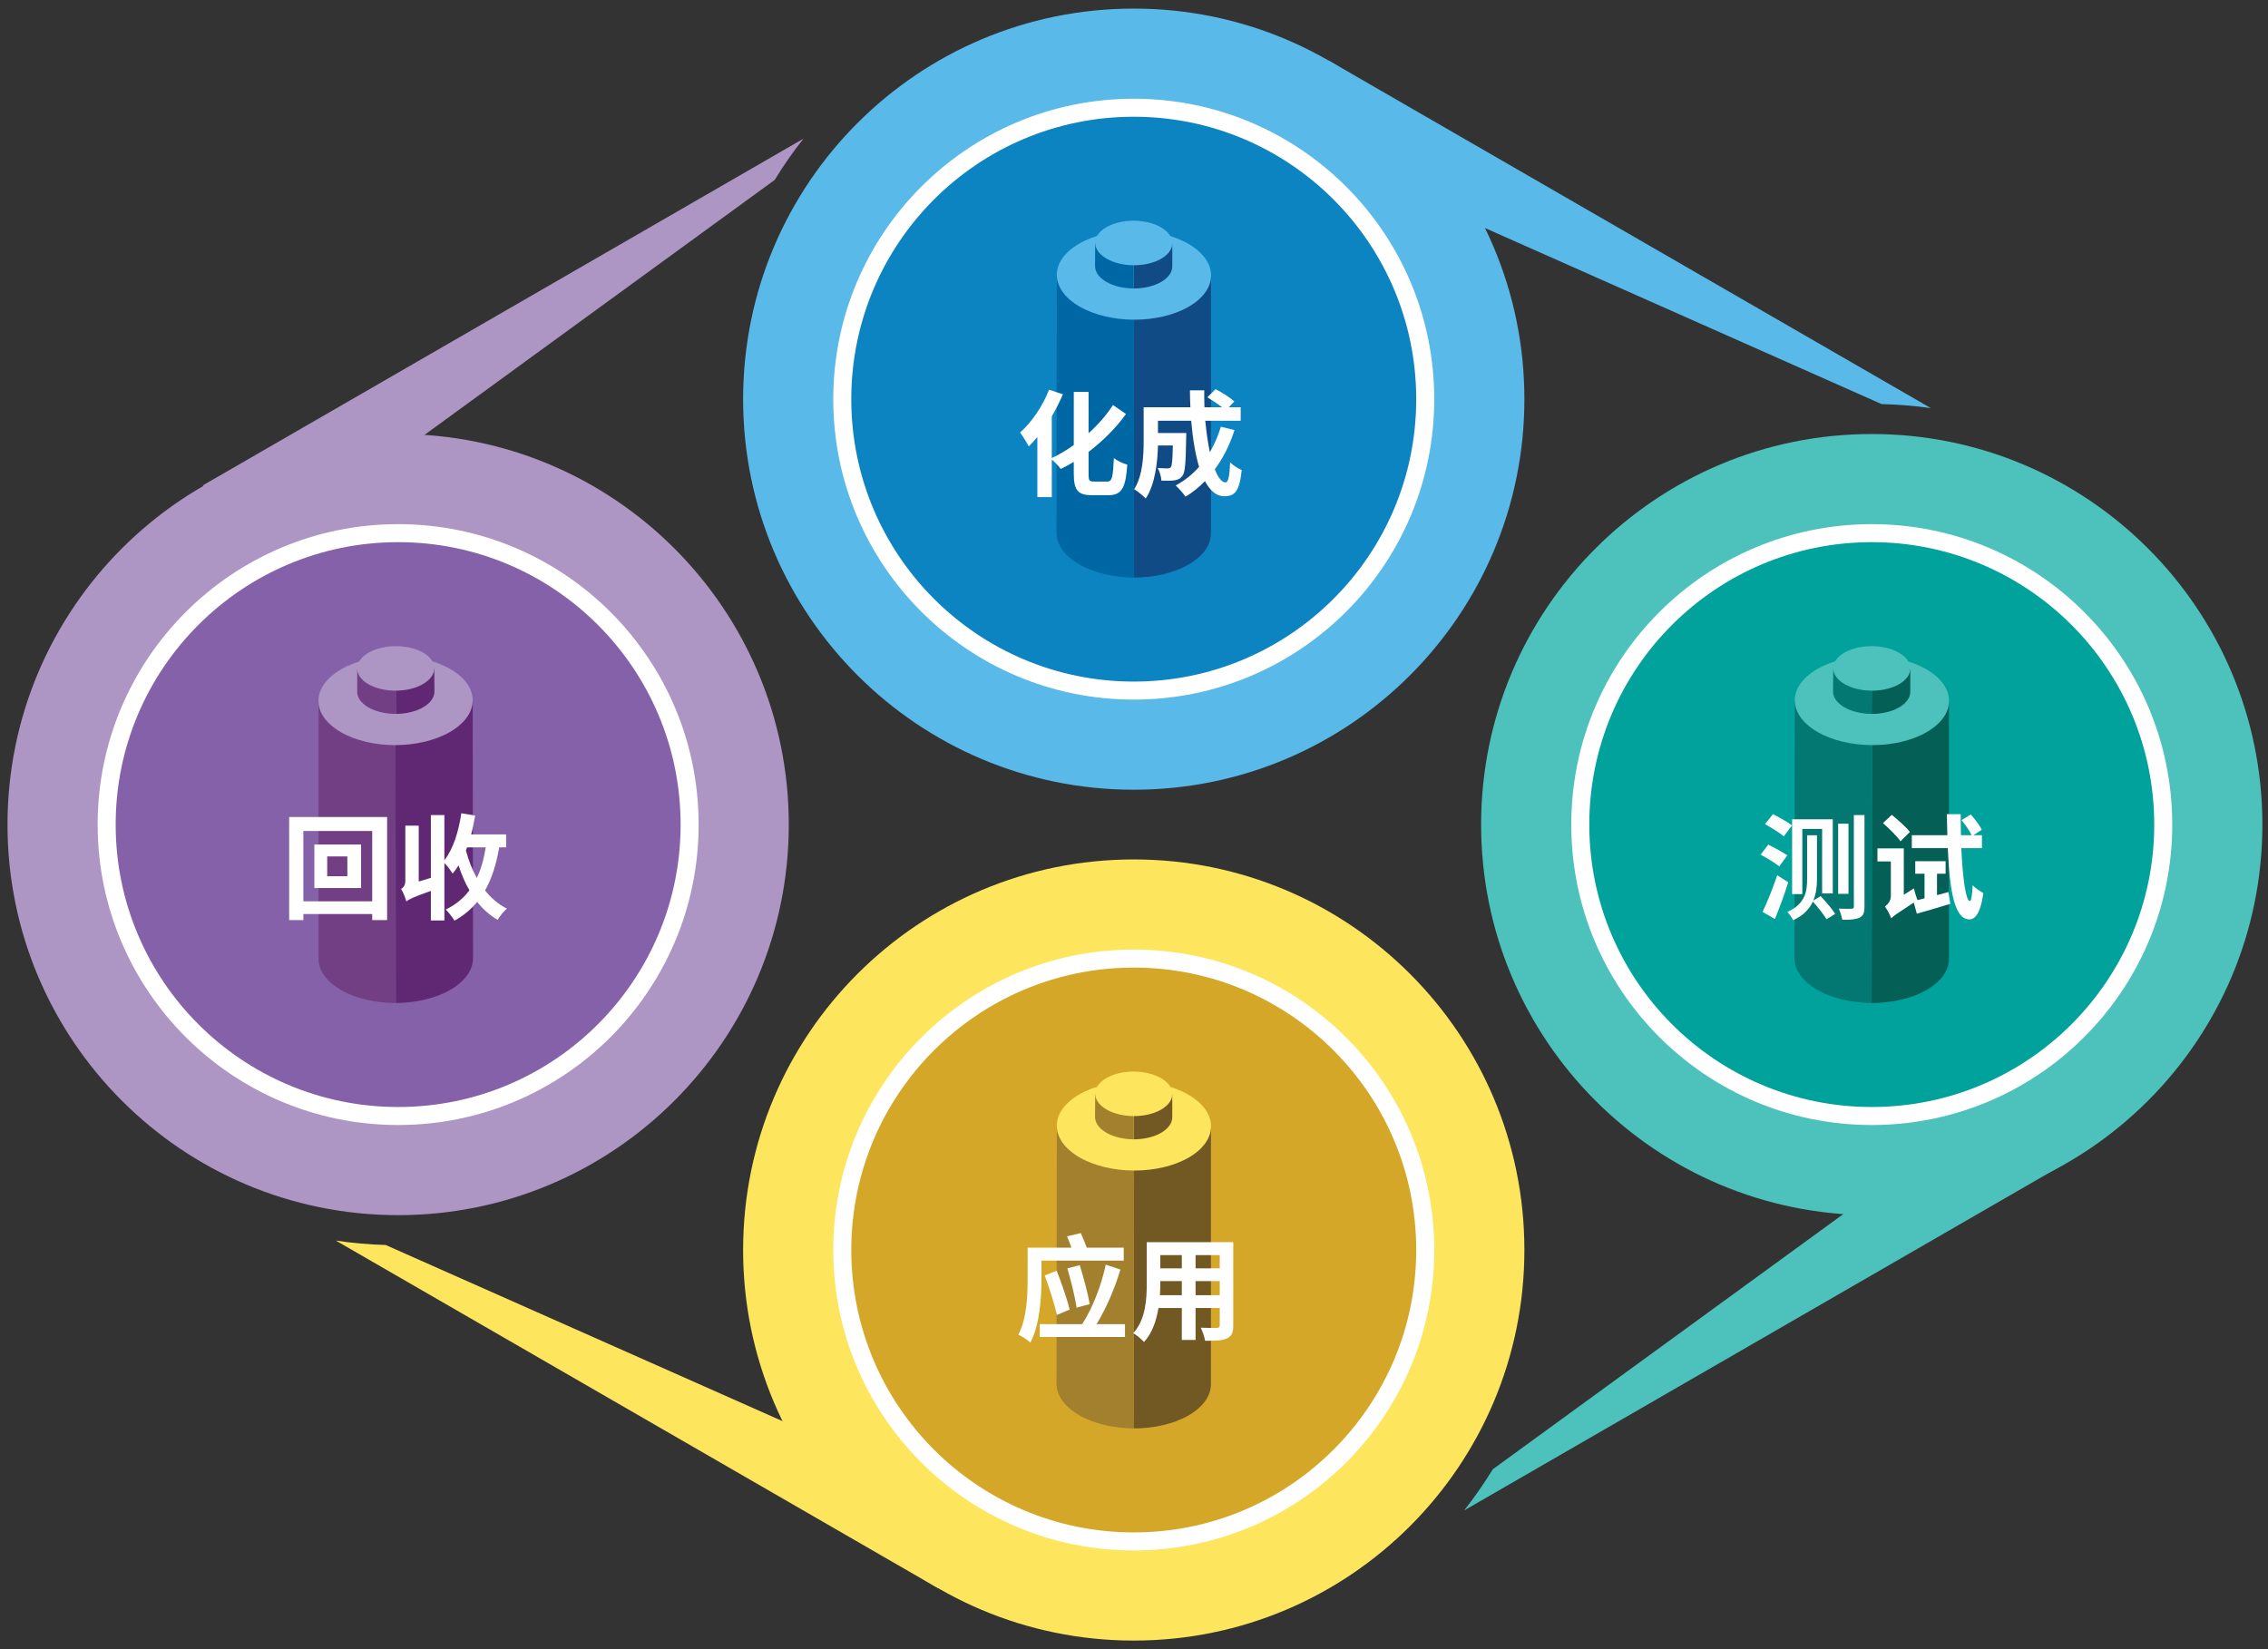
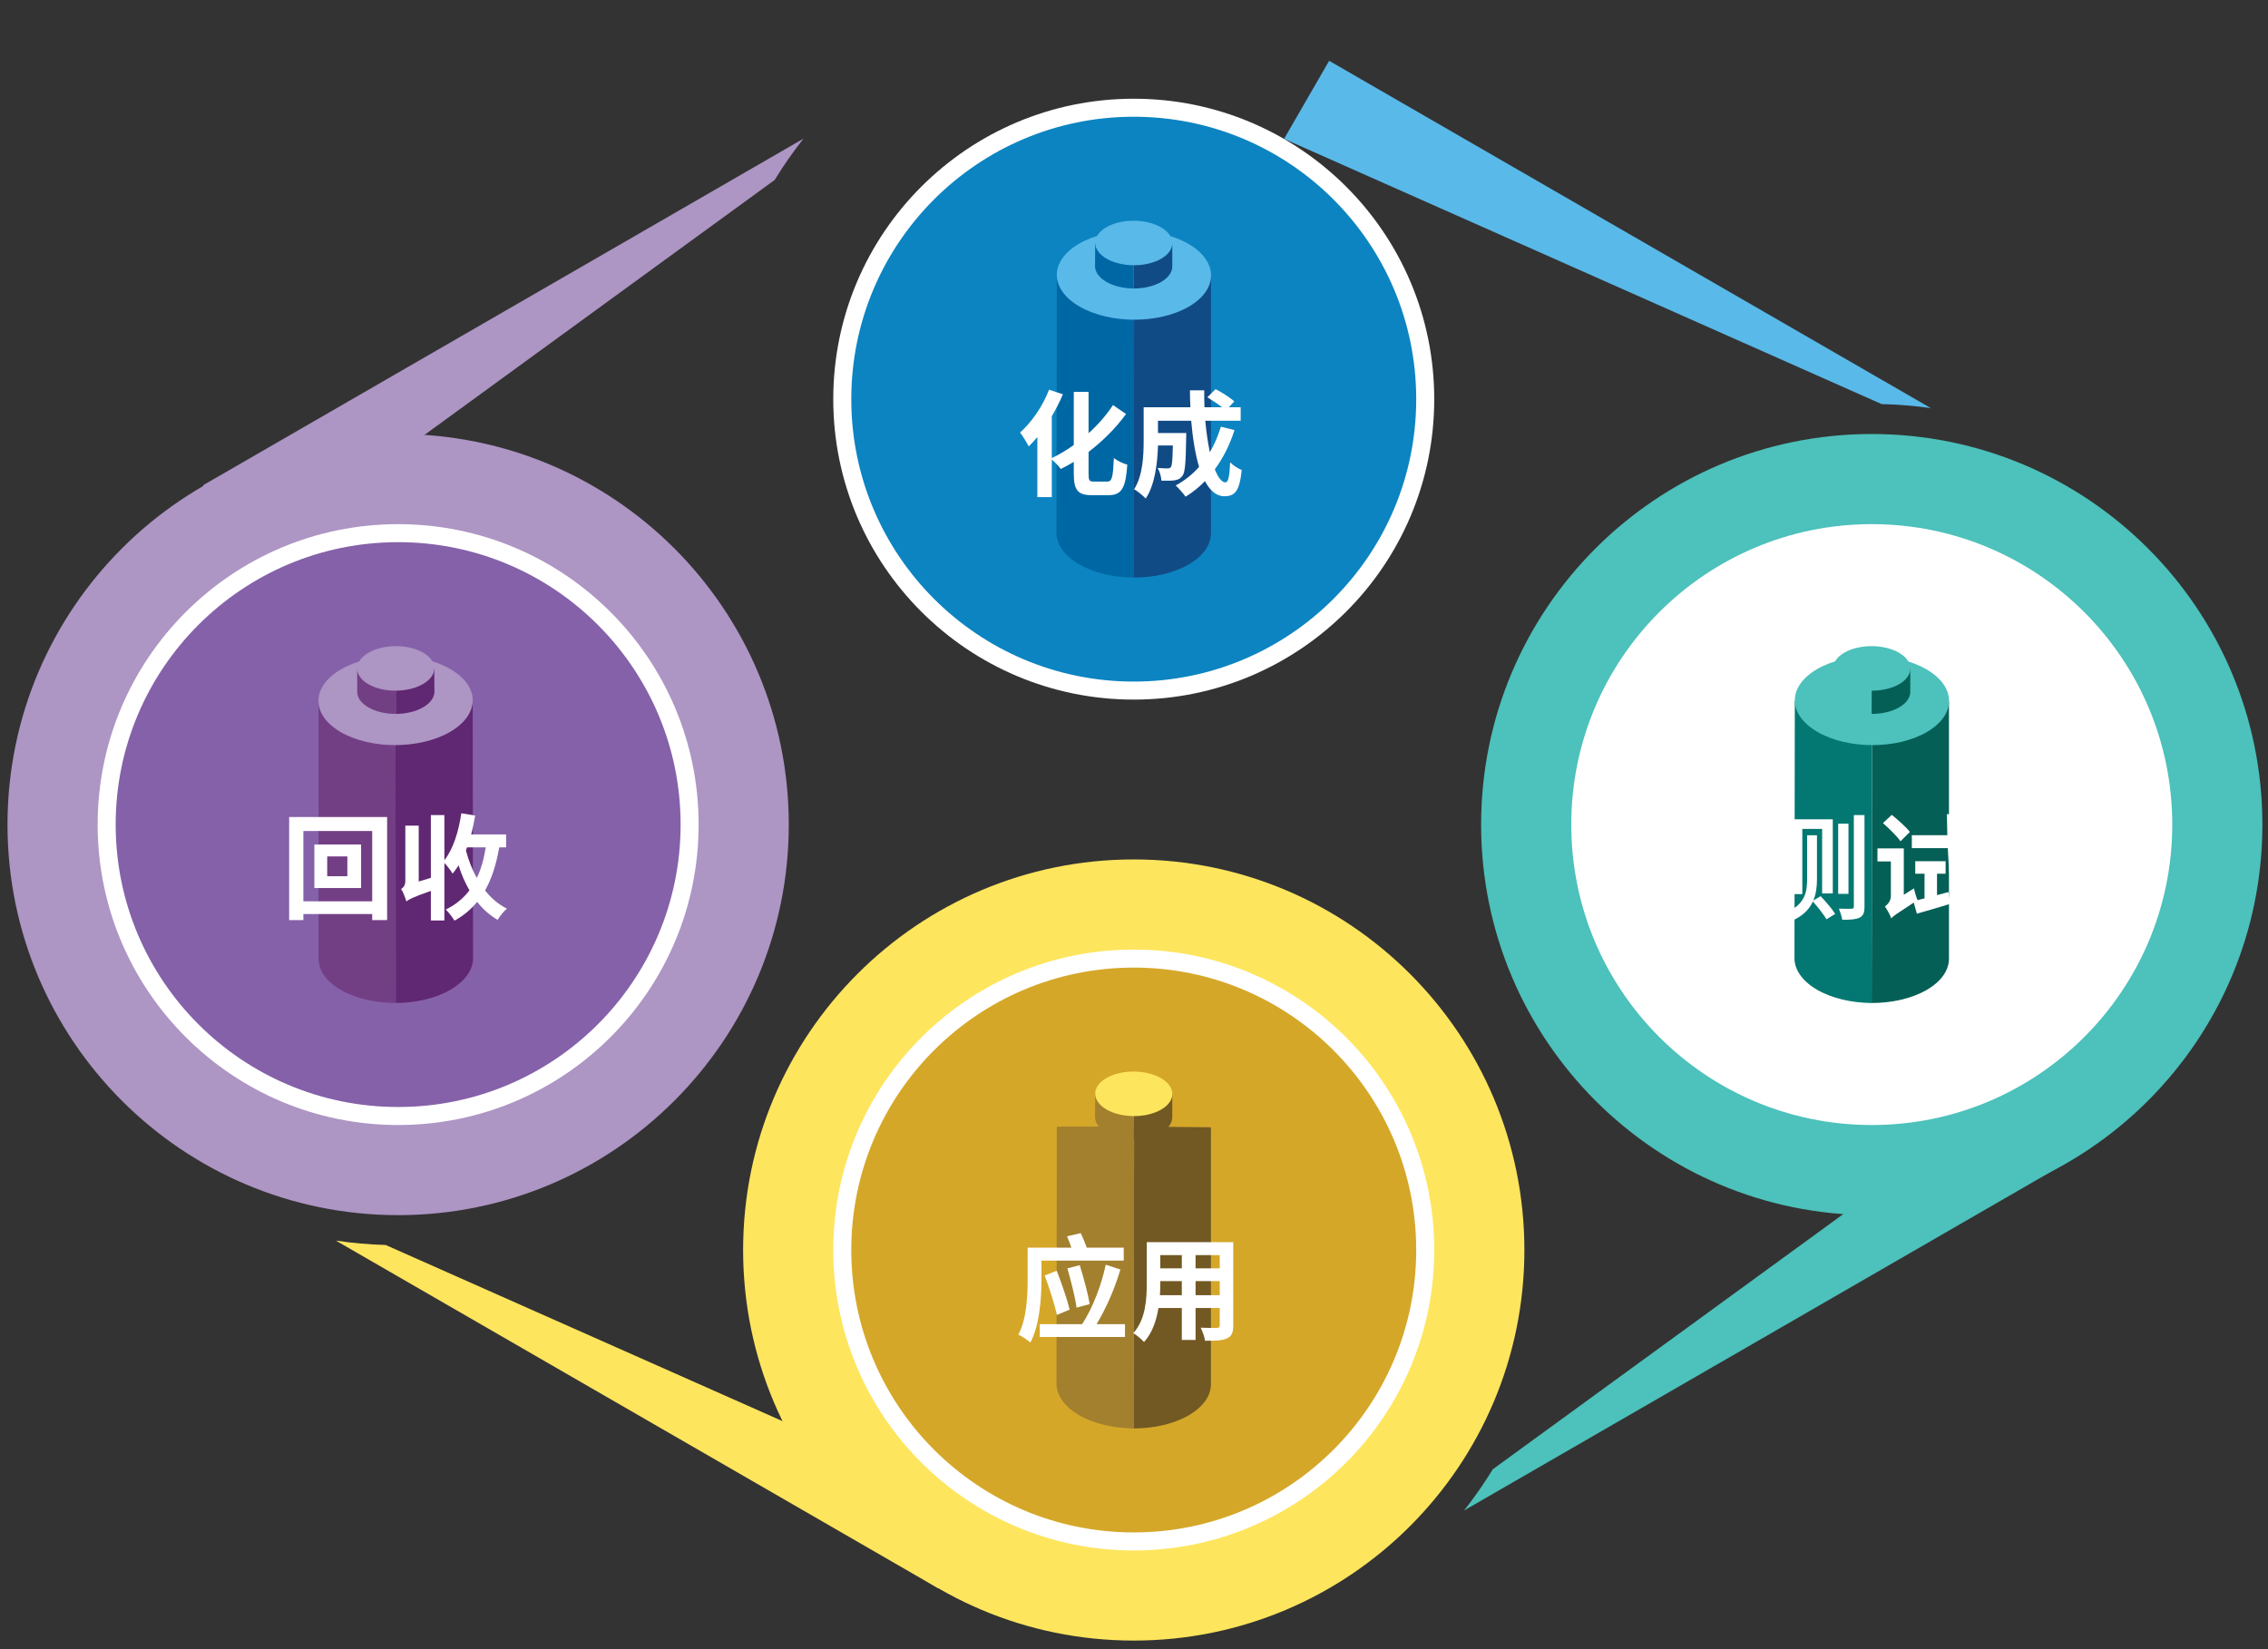
<svg xmlns="http://www.w3.org/2000/svg" id="Layer_1" viewBox="0 0 1188 864">
  <rect x="0" y="0" width="1188" height="864" fill="#333333" stroke="none" />
  <defs>
    <style>.cls-1{fill:#d5a729;}.cls-1,.cls-2,.cls-3,.cls-4,.cls-5,.cls-6,.cls-7,.cls-8,.cls-9,.cls-10,.cls-11,.cls-12,.cls-13,.cls-14,.cls-15,.cls-16,.cls-17{stroke-width:0px;}.cls-2{fill:#0067a5;}.cls-3{fill:#114b86;}.cls-4{fill:#4dc1bb;}.cls-5{fill:#8561a9;}.cls-6{fill:#733f84;}.cls-7{fill:#602772;}.cls-8{fill:#0c84c1;}.cls-9{fill:#59b9e9;}.cls-10{fill:#045f56;}.cls-11{fill:#725923;}.cls-12{fill:#037771;}.cls-13{fill:#fee55e;}.cls-14{fill:#00a29b;}.cls-15{fill:#fff;}.cls-16{fill:#ad95c4;}.cls-17{fill:#a3802e;}</style>
  </defs>
  <path class="cls-13" d="M202.06,652.26c-8.85-.26-17.56-1.03-26.12-2.3l315.44,182.12,23.61-40.89-312.93-138.92Z" />
  <path class="cls-16" d="M420.85,72.65L106.3,254.26l23.61,40.89L405.77,94.29c4.6-7.52,9.64-14.75,15.09-21.64Z" />
  <path class="cls-9" d="M1011.39,213.81L696.22,31.85l-23.61,40.89,312.99,138.96c8.73.2,17.34.92,25.79,2.11Z" />
  <path class="cls-4" d="M766.89,791.35l314.55-181.61-23.61-40.89-275.88,200.89c-4.6,7.51-9.63,14.73-15.07,21.61Z" />
  <path class="cls-16" d="M353.24,287.31c37.03,37.03,59.93,88.18,59.93,144.69,0,113.01-91.61,204.62-204.62,204.62S3.93,545.01,3.93,432s91.61-204.62,204.62-204.62c56.5,0,107.66,22.9,144.69,59.93" />
  <path class="cls-15" d="M319.85,320.7c28.48,28.48,46.1,67.83,46.1,111.3,0,86.93-70.47,157.4-157.4,157.4s-157.4-70.47-157.4-157.4,70.47-157.4,157.4-157.4c43.46,0,82.82,17.62,111.3,46.1" />
  <path class="cls-5" d="M313.17,327.38c26.77,26.77,43.34,63.76,43.34,104.62,0,81.71-66.24,147.96-147.96,147.96s-147.96-66.24-147.96-147.96,66.24-147.96,147.96-147.96c40.86,0,77.85,16.56,104.62,43.34" />
  <path class="cls-6" d="M166.85,501.68v-133.99s40.25-.37,40.25-.37l.28,158.15c-10.38.04-20.93-2.27-28.82-6.83-8.08-4.67-11.96-10.83-11.7-16.97Z" />
  <path class="cls-7" d="M207.1,367.37c10.3-.09,40.5,0,40.5,0l.18,133.99c.26,6.15-3.65,12.38-11.79,17.14-7.86,4.59-18.31,6.89-28.61,6.98l-.28-158.11Z" />
  <path class="cls-16" d="M235.86,350.51c-15.73-9.08-41.3-9.03-57.13.1-15.83,9.14-15.91,23.9-.18,32.98,15.73,9.08,41.3,9.03,57.13-.1,15.83-9.14,15.91-23.9.18-32.98Z" />
  <path class="cls-6" d="M187.11,362.12v-11.62s20.12-.18,20.12-.18l.14,23.7c-5.19.02-10.46-1.14-14.41-3.42-4.04-2.33-5.98-5.42-5.85-8.48Z" />
  <path class="cls-7" d="M207.23,350.34c5.15-.05,20.25,0,20.25,0l.09,11.62c.13,3.08-1.82,6.19-5.89,8.57-3.93,2.3-9.16,3.44-14.31,3.49l-.14-23.68Z" />
  <path class="cls-16" d="M221.62,341.91c-7.86-4.54-20.65-4.52-28.57.05-7.91,4.57-7.95,11.95-.09,16.49,7.86,4.54,20.65,4.52,28.57-.05s7.95-11.95.09-16.49Z" />
-   <path class="cls-9" d="M738.56,64.43c37.03,37.03,59.93,88.18,59.93,144.69,0,113.01-91.61,204.62-204.62,204.62s-204.62-91.61-204.62-204.62S480.86,4.5,593.87,4.5c56.5,0,107.66,22.9,144.69,59.93" />
  <path class="cls-15" d="M705.17,97.82c28.48,28.48,46.1,67.83,46.1,111.3,0,86.93-70.47,157.4-157.4,157.4s-157.4-70.47-157.4-157.4,70.47-157.4,157.4-157.4c43.46,0,82.82,17.62,111.3,46.1" />
  <path class="cls-8" d="M698.49,104.5c26.77,26.77,43.34,63.76,43.34,104.62,0,81.71-66.24,147.96-147.96,147.96s-147.96-66.24-147.96-147.96,66.24-147.96,147.96-147.96c40.86,0,77.85,16.56,104.62,43.34" />
  <path class="cls-3" d="M634.31,278.8v-133.99l-40.25-.37-.28,158.15c10.38.04,20.93-2.27,28.82-6.83,8.08-4.67,11.96-10.83,11.7-16.97Z" />
  <path class="cls-2" d="M594.07,144.49c-10.3-.09-40.5,0-40.5,0l-.18,133.99c-.26,6.15,3.65,12.38,11.79,17.14,7.86,4.59,18.31,6.89,28.61,6.98l.28-158.11Z" />
  <path class="cls-9" d="M565.31,127.63c15.73-9.08,41.3-9.03,57.13.1,15.83,9.14,15.91,23.9.18,32.98-15.73,9.08-41.3,9.03-57.13-.1-15.83-9.14-15.91-23.9-.18-32.98Z" />
  <path class="cls-3" d="M614.05,139.24v-11.62l-20.12-.18-.14,23.7c5.19.02,10.46-1.14,14.41-3.42,4.04-2.33,5.98-5.42,5.85-8.48Z" />
  <path class="cls-2" d="M593.93,127.46c-5.15-.05-20.25,0-20.25,0l-.09,11.62c-.13,3.08,1.82,6.19,5.89,8.57,3.93,2.3,9.16,3.44,14.31,3.49l.14-23.68Z" />
  <path class="cls-9" d="M579.55,119.03c7.86-4.54,20.65-4.52,28.57.05,7.91,4.57,7.95,11.95.09,16.49-7.86,4.54-20.65,4.52-28.57-.05-7.91-4.57-7.95-11.95-.09-16.49Z" />
  <path class="cls-4" d="M1125.13,287.31c37.03,37.03,59.93,88.18,59.93,144.69,0,113.01-91.61,204.62-204.62,204.62s-204.62-91.61-204.62-204.62,91.61-204.62,204.62-204.62c56.5,0,107.66,22.9,144.69,59.93" />
  <path class="cls-15" d="M1091.75,320.7c28.48,28.48,46.1,67.83,46.1,111.3,0,86.93-70.47,157.4-157.4,157.4s-157.4-70.47-157.4-157.4,70.47-157.4,157.4-157.4c43.46,0,82.82,17.62,111.3,46.1" />
-   <path class="cls-14" d="M1085.07,327.38c26.77,26.77,43.34,63.76,43.34,104.62,0,81.71-66.24,147.96-147.96,147.96s-147.96-66.24-147.96-147.96,66.24-147.96,147.96-147.96c40.86,0,77.85,16.56,104.62,43.34" />
  <path class="cls-10" d="M1020.89,501.68v-133.99l-40.25-.37-.28,158.15c10.38.04,20.93-2.27,28.82-6.83,8.08-4.67,11.96-10.83,11.7-16.97Z" />
  <path class="cls-12" d="M980.64,367.37c-10.3-.09-40.5,0-40.5,0l-.18,133.99c-.26,6.15,3.65,12.38,11.79,17.14,7.86,4.59,18.31,6.89,28.61,6.98l.28-158.11Z" />
  <path class="cls-4" d="M951.88,350.51c15.73-9.08,41.3-9.03,57.13.1,15.83,9.14,15.91,23.9.18,32.98-15.73,9.08-41.3,9.03-57.13-.1-15.83-9.14-15.91-23.9-.18-32.98Z" />
  <path class="cls-10" d="M1000.63,362.12v-11.62l-20.12-.18-.14,23.7c5.19.02,10.46-1.14,14.41-3.42,4.04-2.33,5.98-5.42,5.85-8.48Z" />
-   <path class="cls-12" d="M980.51,350.34c-5.15-.05-20.25,0-20.25,0l-.09,11.62c-.13,3.08,1.82,6.19,5.89,8.57,3.93,2.3,9.16,3.44,14.31,3.49l.14-23.68Z" />
  <path class="cls-4" d="M966.12,341.91c7.86-4.54,20.65-4.52,28.57.05,7.91,4.57,7.95,11.95.09,16.49-7.86,4.54-20.65,4.52-28.57-.05-7.91-4.57-7.95-11.95-.09-16.49Z" />
  <path class="cls-13" d="M738.56,510.19c37.03,37.03,59.93,88.18,59.93,144.69,0,113.01-91.61,204.62-204.62,204.62s-204.62-91.61-204.62-204.62,91.61-204.62,204.62-204.62c56.5,0,107.66,22.9,144.69,59.93" />
  <path class="cls-15" d="M705.17,543.58c28.48,28.48,46.1,67.83,46.1,111.3,0,86.93-70.47,157.4-157.4,157.4s-157.4-70.47-157.4-157.4,70.47-157.4,157.4-157.4c43.46,0,82.82,17.62,111.3,46.1" />
  <path class="cls-1" d="M698.49,550.26c26.77,26.77,43.34,63.76,43.34,104.62,0,81.71-66.24,147.96-147.96,147.96s-147.96-66.24-147.96-147.96,66.24-147.96,147.96-147.96c40.86,0,77.85,16.56,104.62,43.34" />
  <path class="cls-11" d="M634.31,724.56v-133.99l-40.25-.37-.28,158.15c10.38.04,20.93-2.27,28.82-6.83,8.08-4.67,11.96-10.83,11.7-16.97Z" />
  <path class="cls-17" d="M594.07,590.25c-10.3-.09-40.5,0-40.5,0l-.18,133.99c-.26,6.15,3.65,12.38,11.79,17.14,7.86,4.59,18.31,6.89,28.61,6.98l.28-158.11Z" />
-   <path class="cls-13" d="M565.31,573.39c15.73-9.08,41.3-9.03,57.13.1,15.83,9.14,15.91,23.9.18,32.98-15.73,9.08-41.3,9.03-57.13-.1-15.83-9.14-15.91-23.9-.18-32.98Z" />
  <path class="cls-11" d="M614.05,585v-11.62l-20.12-.18-.14,23.7c5.19.02,10.46-1.14,14.41-3.42,4.04-2.33,5.98-5.42,5.85-8.48Z" />
  <path class="cls-17" d="M593.93,573.22c-5.15-.05-20.25,0-20.25,0l-.09,11.62c-.13,3.08,1.82,6.19,5.89,8.57,3.93,2.3,9.16,3.44,14.31,3.49l.14-23.68Z" />
  <path class="cls-13" d="M579.55,564.79c7.86-4.54,20.65-4.52,28.57.05,7.91,4.57,7.95,11.95.09,16.49-7.86,4.54-20.65,4.52-28.57-.05-7.91-4.57-7.95-11.95-.09-16.49Z" />
  <path class="cls-15" d="M202.77,428.04v54h-7.8v-3.18h-36.06v3.18h-7.44v-54h51.3ZM194.97,472.2v-36.84h-36.06v36.84h36.06ZM189.15,442.44v22.8h-24.48v-22.8h24.48ZM181.95,448.68h-10.56v10.38h10.56v-10.38Z" />
  <path class="cls-15" d="M261.51,443.94c-1.56,8.88-3.9,16.38-7.44,22.56,3.18,4.02,6.96,7.26,11.46,9.54-1.56,1.26-3.78,3.96-4.86,5.88-4.14-2.4-7.68-5.58-10.74-9.42-3.18,3.96-7.14,7.2-11.88,9.84-.84-1.5-3.12-4.5-4.56-5.82,5.16-2.52,9.18-5.82,12.42-10.08-2.28-3.9-4.2-8.28-5.7-13.08-.96,1.56-2.04,3-3.12,4.32-.84-1.38-2.76-4.02-4.32-5.58v30.12h-7.08v-15.48c-9.54,3.36-11.52,4.44-12.84,5.52-.48-1.74-1.68-4.98-2.76-6.54,1.14-.66,2.22-1.8,2.22-4.26v-28.92h7.02v29.28l6.36-1.92v-32.88h7.08v23.64c4.62-5.82,7.44-14.94,8.88-24.6l7.26,1.2c-.6,3.36-1.26,6.72-2.1,9.9h18.3v6.78h-3.6ZM244.65,443.94c-.18.54-.42,1.08-.6,1.62,1.38,5.16,3.3,10.08,5.7,14.4,2.22-4.56,3.72-9.9,4.68-16.02h-9.78Z" />
  <path class="cls-15" d="M579.98,252.29c2.58,0,3-2.4,3.48-12.3,1.8,1.44,4.98,2.94,7.02,3.42-.78,11.64-2.64,16.02-9.78,16.02h-8.76c-7.38,0-9.48-2.64-9.48-11.28v-6.18c-2.34,1.44-4.56,2.64-6.84,3.72-.96-1.38-2.94-3.48-4.68-4.92v19.68h-7.56v-31.5c-1.5,1.8-3,3.42-4.5,4.92-.9-1.74-3.24-5.58-4.56-7.26,6-5.34,11.88-13.8,15.18-22.44l7.26,2.4c-1.62,3.84-3.6,7.74-5.82,11.52v21.9c3.72-1.8,7.68-4.08,11.52-6.84v-27.84h7.74v21.66c4.8-4.32,9.24-9.3,12.78-14.76l6.84,4.68c-5.58,7.74-12.54,14.46-19.62,19.86v11.52c0,3.48.36,4.02,2.76,4.02h7.02Z" />
  <path class="cls-15" d="M646.64,225.3c-2.46,7.8-6,14.76-10.32,20.58,1.74,4.32,3.66,6.84,5.58,6.84,1.44,0,2.16-3,2.46-10.5,1.62,1.68,4.14,3.24,6.06,4.02-1.14,11.1-3.54,13.74-9.12,13.74-4.2,0-7.5-3-10.14-7.92-3.06,3.18-6.42,5.88-10.14,8.16-1.08-1.56-3.66-4.5-5.16-5.88,4.62-2.52,8.76-5.82,12.24-9.72-2.04-6.78-3.36-15.18-4.14-24.18h-17.4v6.42h14.82s-.06,1.86-.06,2.7c-.18,12.6-.54,17.94-1.92,19.68-1.14,1.56-2.34,2.1-4.14,2.4-1.56.24-4.14.24-6.9.18-.12-2.1-.9-4.86-1.98-6.66,2.16.18,4.2.24,5.16.24.84,0,1.32-.12,1.8-.72.6-.84.84-3.72,1.02-11.28h-7.8c-.24,8.76-1.5,20.46-6.42,27.78-1.26-1.38-4.44-4.02-6.06-4.86,4.56-7.2,4.98-17.64,4.98-25.44v-17.52h24.48c-.12-2.94-.24-5.88-.24-8.88h7.5c-.06,3,0,5.94.12,8.88h9.18c-2.22-1.8-5.22-3.72-7.68-5.22l4.32-4.26c3.3,1.68,7.68,4.44,9.78,6.42l-2.88,3.06h6.24v7.08h-18.54c.54,6,1.38,11.64,2.4,16.44,2.34-4.02,4.32-8.46,5.76-13.32l7.14,1.74Z" />
  <path class="cls-15" d="M932.01,453.9c-2.16-1.74-6.6-4.44-9.78-6.18l4.02-5.22c3.12,1.56,7.68,4.02,9.96,5.64l-4.2,5.76ZM936.69,462.24c-1.98,6.42-4.56,13.32-6.96,19.2l-6.48-3.66c2.22-4.68,5.34-12.24,7.68-19.26l5.76,3.72ZM934.35,438.18c-2.1-1.86-6.6-4.62-9.84-6.42l4.2-5.22c3.12,1.56,7.68,4.14,9.96,5.88l-4.32,5.76ZM953.67,469.5c2.7,2.88,6.06,6.72,7.62,9.3l-4.56,2.82c-1.44-2.46-4.5-6.42-7.14-9.3-1.74,3.84-4.92,7.32-10.32,9.78-.54-1.2-2.16-3.48-3.06-4.32,9.42-4.26,10.38-10.74,10.38-17.34v-22.86h5.16v22.92c0,3.72-.36,7.62-1.92,11.28l3.84-2.28ZM944.07,468.42h-5.34v-39.18h21.3v38.82h-5.58v-33.78h-10.38v34.14ZM968.25,468.3h-5.4v-36.78h5.4v36.78ZM976.64,427.02v47.88c0,3.24-.6,4.86-2.52,5.82-1.86.96-4.8,1.2-9.12,1.14-.24-1.56-1.08-4.14-1.8-5.82,2.88.12,5.7.06,6.6.06s1.26-.3,1.26-1.2v-47.88h5.58Z" />
  <path class="cls-15" d="M1014.63,468.96c1.98-.54,3.96-1.08,6-1.62l.96,6.18c-6,1.86-12.42,3.72-17.52,5.16l-1.62-5.82c-8.94,5.88-10.8,7.08-11.82,8.28-.54-1.74-2.22-4.8-3.3-6.24,1.26-.84,3.12-2.82,3.12-5.4v-18.18h-7.02v-6.84h13.8v24.3l5.34-3.36c.36,1.86,1.2,4.68,1.86,6.12l-.06.06c1.14-.3,2.4-.6,3.72-.96v-12.9h-4.86v-6.54h15.9v6.54h-4.5v11.22ZM995.49,440.76c-1.8-2.7-6-6.72-9.18-9.54l4.62-4.32c3.18,2.58,7.5,6.36,9.48,8.94l-4.92,4.92ZM1027.35,444.36c.72,15.84,2.4,27.66,4.44,27.72.78.06,1.26-2.94,1.5-8.34,1.2,1.5,4.44,3.48,5.58,4.14-1.5,11.52-4.86,13.86-7.32,13.8-7.56-.06-10.26-14.04-11.28-37.32h-18.84v-6.78h18.6c-.12-3.54-.18-7.2-.24-11.04h7.26c0,3.72,0,7.44.12,11.04h5.58c-1.08-2.34-3.3-5.52-5.28-7.92l4.8-2.94c2.22,2.4,4.74,5.76,5.82,7.98l-4.44,2.88h4.5v6.78h-10.8Z" />
  <path class="cls-15" d="M545.54,669.78c0,9.6-.84,24.3-5.82,33.6-1.32-1.26-4.56-3.42-6.3-4.14,4.5-8.46,4.86-20.82,4.86-29.46v-16.14h22.92c-.66-2.04-1.5-4.14-2.28-5.94l7.2-1.68c1.08,2.34,2.28,5.22,3.12,7.62h19.38v6.78h-43.08v9.36ZM589.28,693.72v6.72h-44.64v-6.72h22.2c5.82-8.94,10.2-21,12.36-31.14l7.68,2.52c-2.82,9.54-7.2,19.86-12.48,28.62h14.88ZM553.52,665.76c2.58,6.54,5.4,14.76,6.78,20.34l-6.72,2.82c-1.14-5.58-3.96-14.22-6.36-20.7l6.3-2.46ZM563.9,685.08c-.72-5.52-2.94-14.1-4.8-20.58l6.48-1.68c2.04,6.6,4.26,14.7,5.22,20.4l-6.9,1.86Z" />
  <path class="cls-15" d="M645.99,694.32c0,3.84-.84,5.76-3.24,6.84-2.46,1.2-6.12,1.32-11.52,1.26-.24-1.92-1.38-4.98-2.28-6.84,3.36.18,7.32.12,8.4.12,1.14,0,1.56-.36,1.56-1.44v-9h-12.66v16.74h-7.2v-16.74h-12.24c-1.08,6.54-3.24,13.14-7.56,17.82-1.14-1.32-4.02-3.78-5.64-4.62,6.54-7.2,7.08-17.88,7.08-26.28v-21.42h45.3v43.56ZM619.05,678.54v-7.38h-11.28v1.08c0,1.92-.06,4.08-.18,6.3h11.46ZM607.77,657.54v6.96h11.28v-6.96h-11.28ZM638.91,657.54h-12.66v6.96h12.66v-6.96ZM638.91,678.54v-7.38h-12.66v7.38h12.66Z" />
</svg>